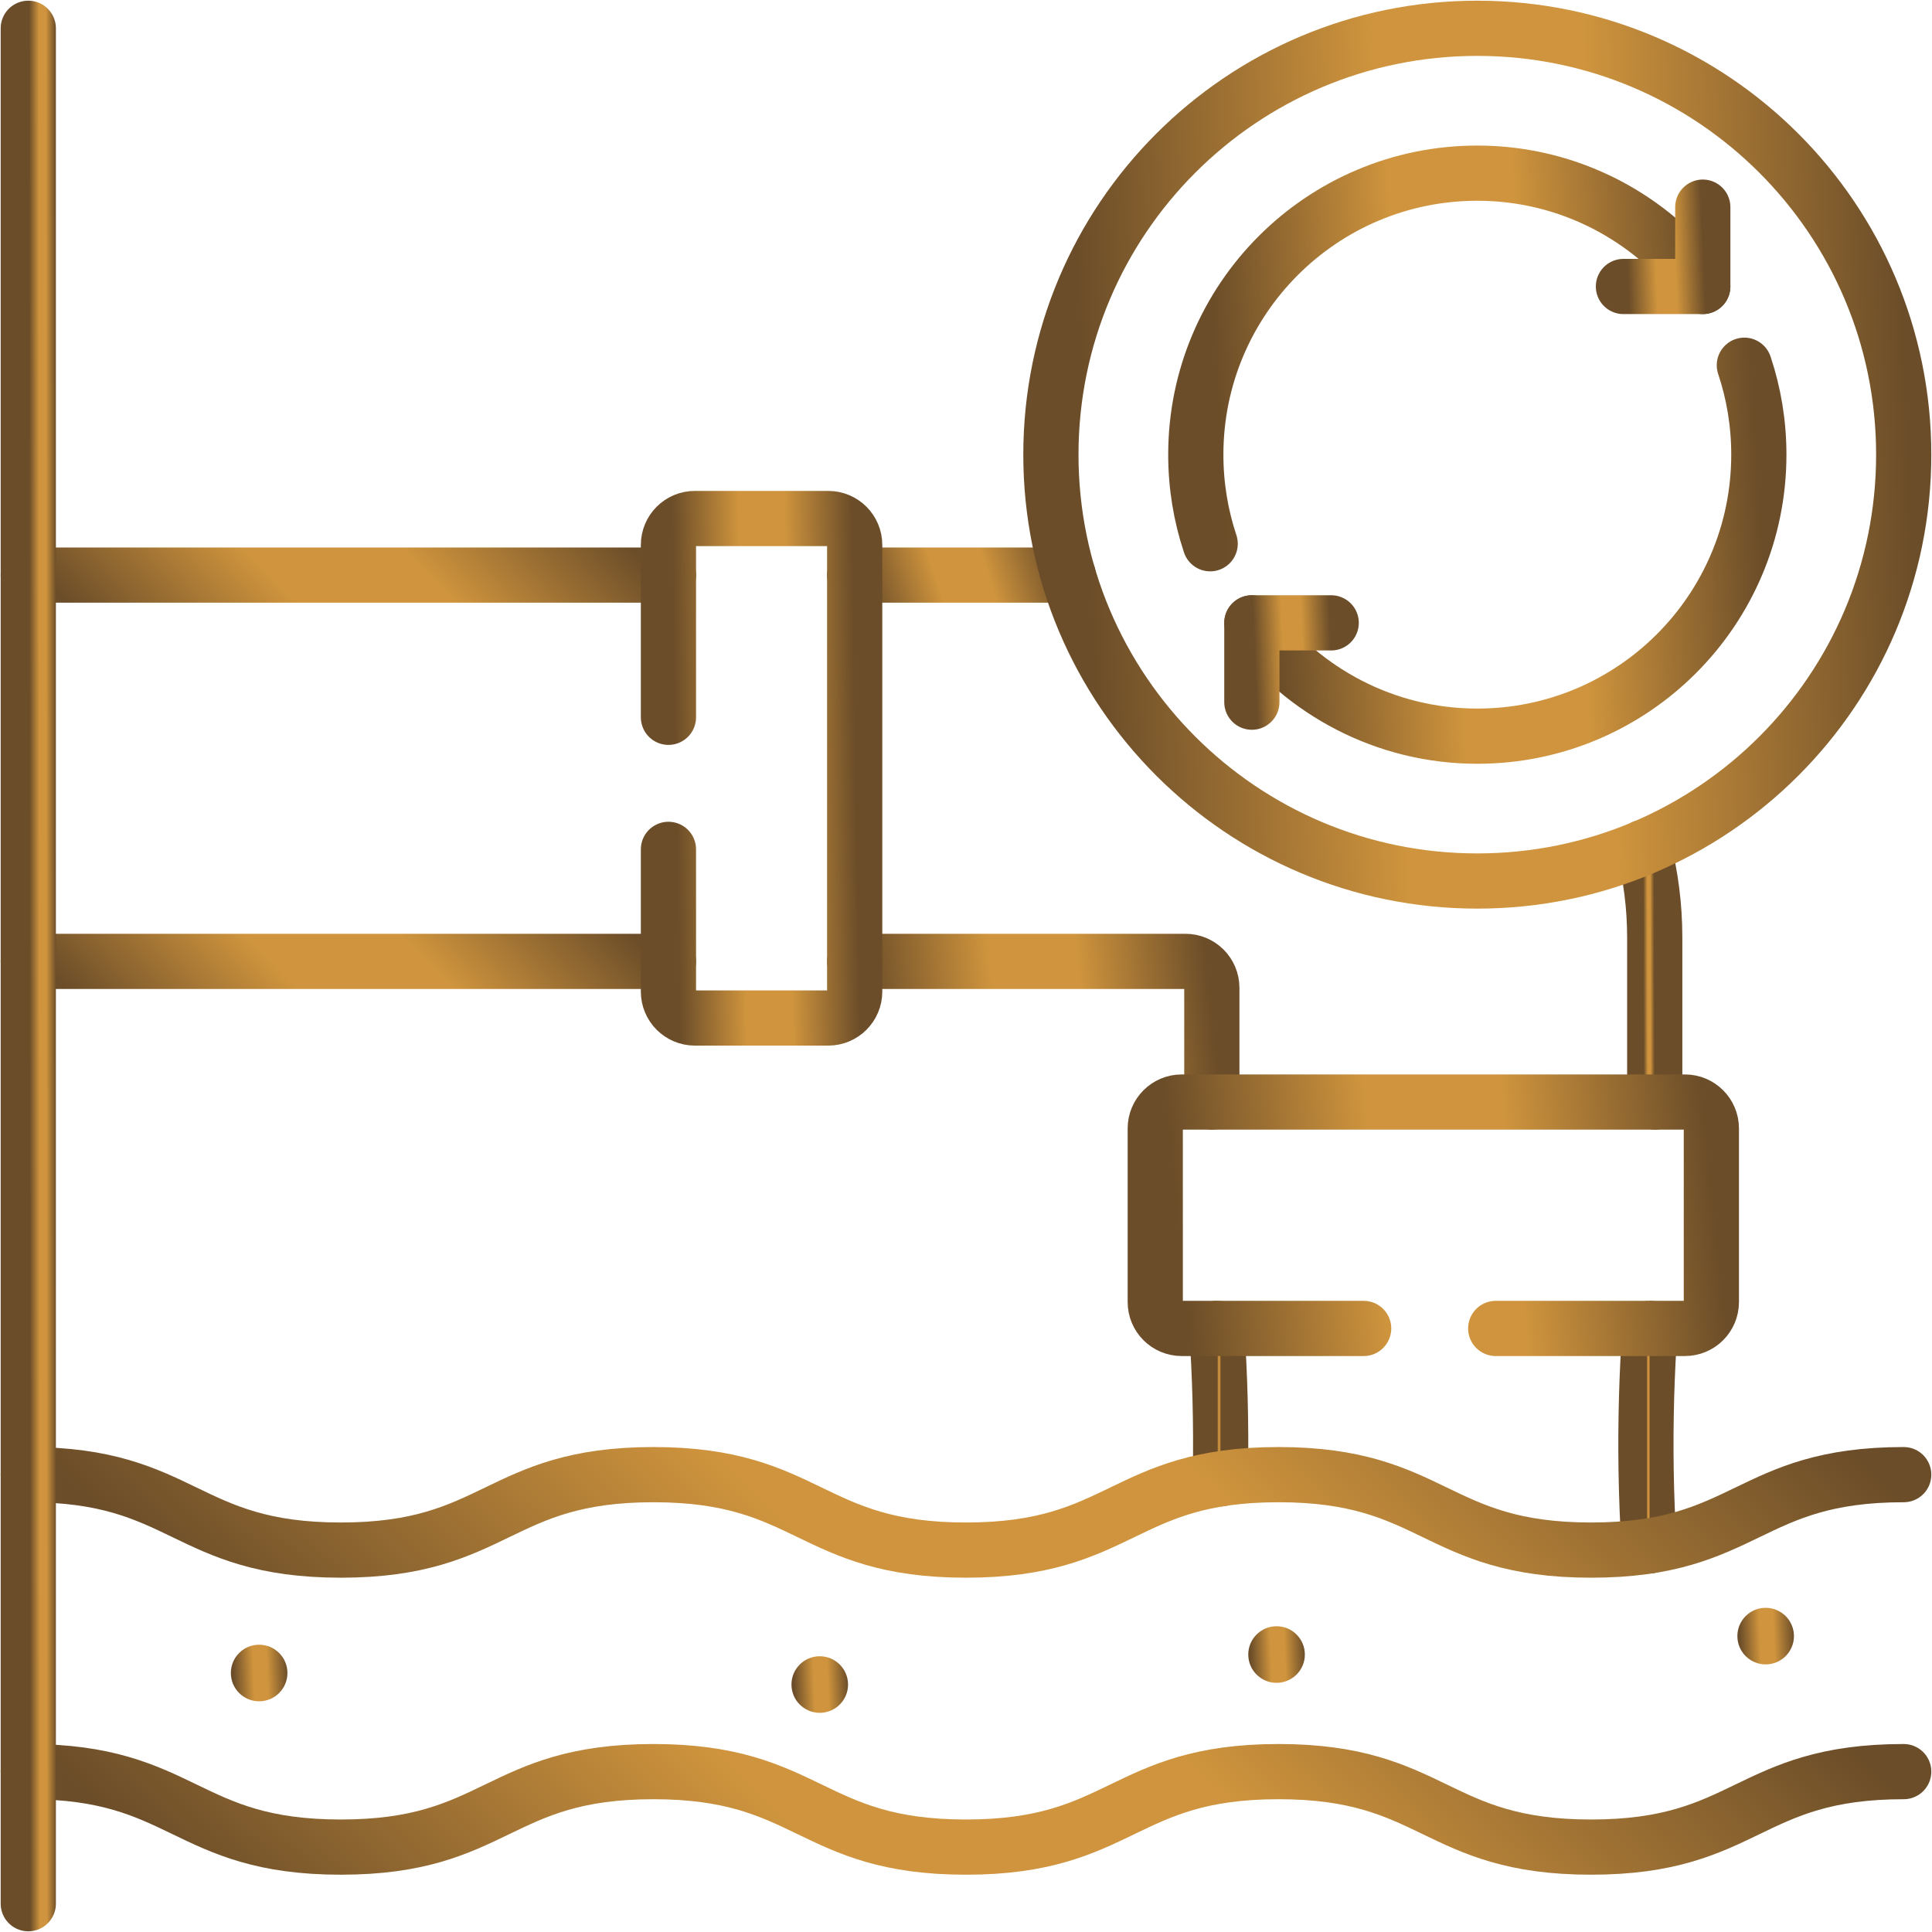
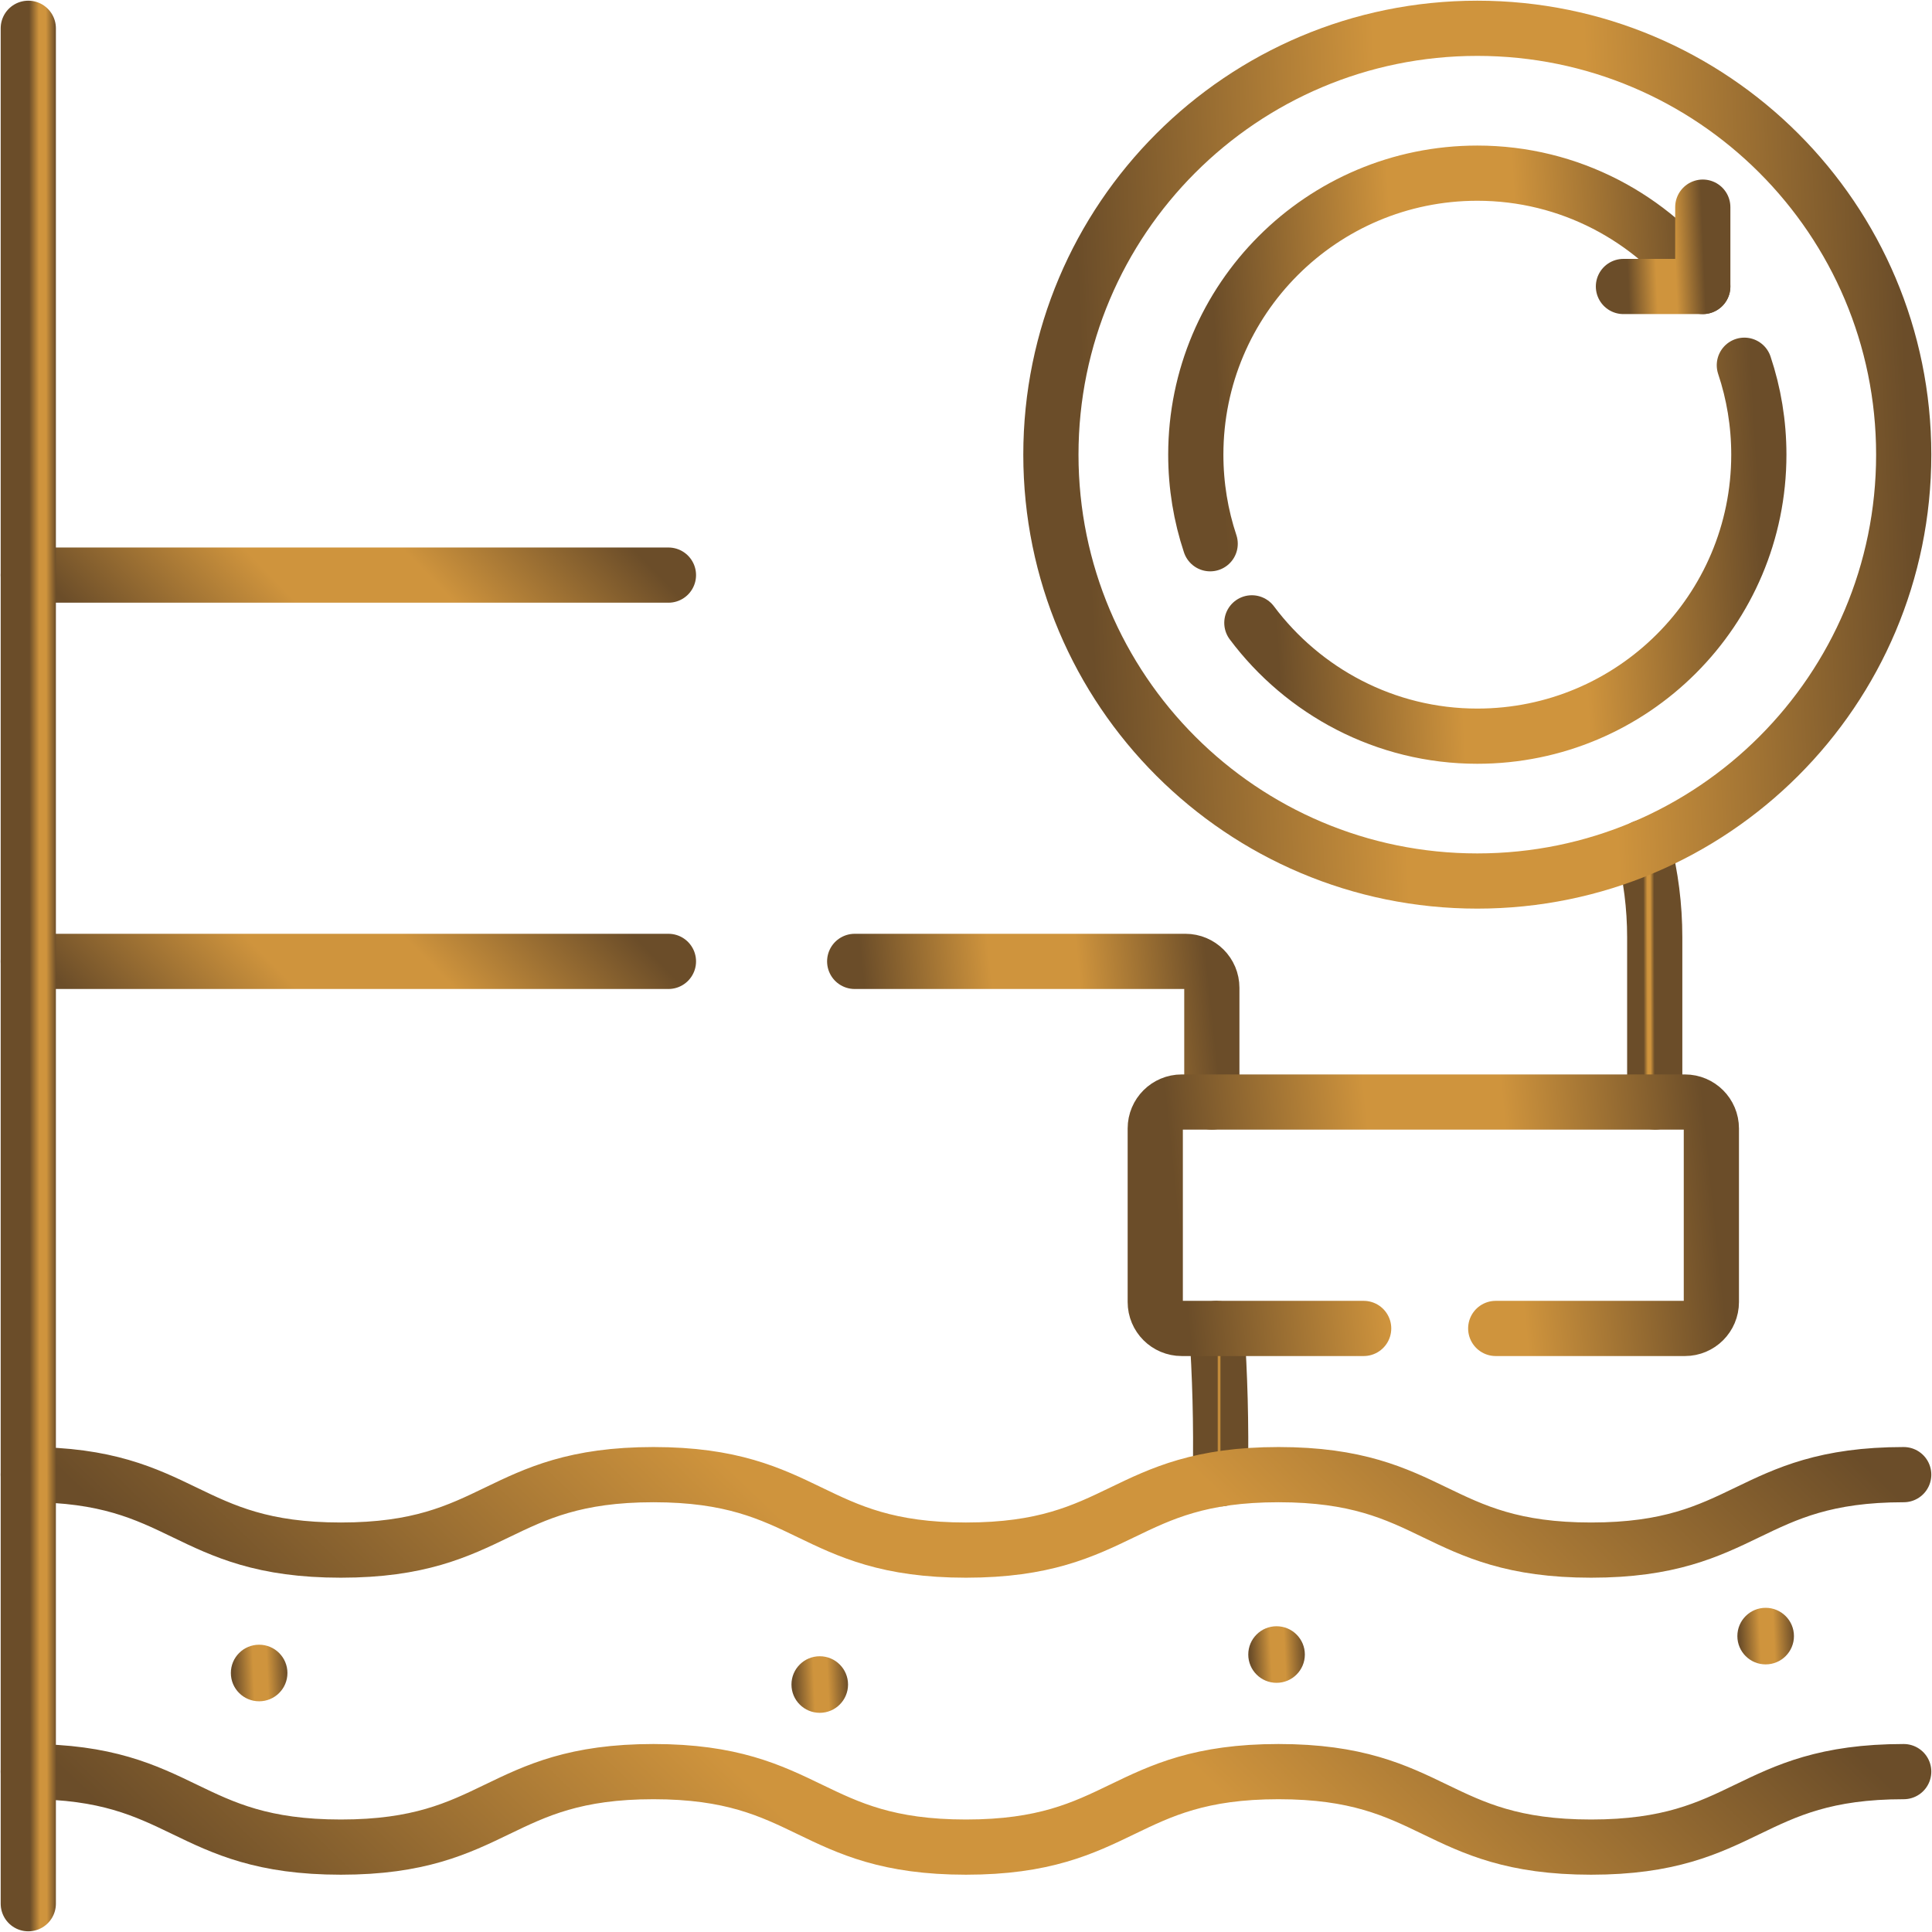
<svg xmlns="http://www.w3.org/2000/svg" width="70" height="70" viewBox="0 0 70 70" fill="none">
  <g clip-path="url(#clip0_399_1870)">
-     <path d="M59.78 48.132C59.668 49.742 59.614 51.462 59.642 53.281C59.657 54.22 59.694 55.132 59.748 56.012" stroke="url(#paint0_linear_399_1870)" stroke-width="2" stroke-miterlimit="10" stroke-linecap="round" stroke-linejoin="round" />
    <path d="M44.084 48.132C44.199 49.797 44.252 51.58 44.217 53.465C44.215 53.504 44.215 53.542 44.214 53.58" stroke="url(#paint1_linear_399_1870)" stroke-width="2" stroke-miterlimit="10" stroke-linecap="round" stroke-linejoin="round" />
    <path d="M30.967 34.833H42.95C43.479 34.833 43.907 35.261 43.907 35.79V39.929" stroke="url(#paint2_linear_399_1870)" stroke-width="2" stroke-miterlimit="10" stroke-linecap="round" stroke-linejoin="round" />
-     <path d="M38.702 20.837H30.967" stroke="url(#paint3_linear_399_1870)" stroke-width="2" stroke-miterlimit="10" stroke-linecap="round" stroke-linejoin="round" />
    <path d="M59.547 30.703C59.812 31.745 59.954 32.837 59.954 33.962V39.929" stroke="url(#paint4_linear_399_1870)" stroke-width="2" stroke-miterlimit="10" stroke-linecap="round" stroke-linejoin="round" />
    <path d="M49.408 48.132H42.815C42.286 48.132 41.857 47.704 41.857 47.175V40.886C41.857 40.358 42.286 39.929 42.815 39.929H61.049C61.577 39.929 62.006 40.358 62.006 40.886V47.175C62.006 47.704 61.577 48.132 61.049 48.132H54.193" stroke="url(#paint5_linear_399_1870)" stroke-width="2" stroke-miterlimit="10" stroke-linecap="round" stroke-linejoin="round" />
    <path d="M1.025 20.837H24.219" stroke="url(#paint6_linear_399_1870)" stroke-width="2" stroke-miterlimit="10" stroke-linecap="round" stroke-linejoin="round" />
    <path d="M24.219 34.833H1.025" stroke="url(#paint7_linear_399_1870)" stroke-width="2" stroke-miterlimit="10" stroke-linecap="round" stroke-linejoin="round" />
-     <path d="M24.219 25.989V19.744C24.219 19.215 24.647 18.787 25.176 18.787H30.01C30.538 18.787 30.967 19.215 30.967 19.744V35.927C30.967 36.456 30.538 36.884 30.01 36.884H25.176C24.647 36.884 24.219 36.456 24.219 35.927V30.774" stroke="url(#paint8_linear_399_1870)" stroke-width="2" stroke-miterlimit="10" stroke-linecap="round" stroke-linejoin="round" />
    <path d="M1.025 53.429C6.688 53.429 6.688 56.163 12.35 56.163C18.012 56.163 18.012 53.429 23.675 53.429C29.337 53.429 29.337 56.163 34.999 56.163C40.662 56.163 40.662 53.429 46.324 53.429C51.987 53.429 51.987 56.163 57.649 56.163C63.312 56.163 63.312 53.429 68.975 53.429" stroke="url(#paint9_linear_399_1870)" stroke-width="2" stroke-miterlimit="10" stroke-linecap="round" stroke-linejoin="round" />
    <path d="M1.025 64.189C6.688 64.189 6.688 66.924 12.35 66.924C18.012 66.924 18.012 64.189 23.675 64.189C29.337 64.189 29.337 66.924 34.999 66.924C40.662 66.924 40.662 64.189 46.324 64.189C51.987 64.189 51.987 66.924 57.649 66.924C63.312 66.924 63.312 64.189 68.975 64.189" stroke="url(#paint10_linear_399_1870)" stroke-width="2" stroke-miterlimit="10" stroke-linecap="round" stroke-linejoin="round" />
    <circle cx="29.701" cy="61.034" r="1.025" fill="url(#paint11_linear_399_1870)" />
    <circle cx="46.252" cy="59.947" r="1.025" fill="url(#paint12_linear_399_1870)" />
    <circle cx="63.973" cy="59.279" r="1.025" fill="url(#paint13_linear_399_1870)" />
    <circle cx="9.389" cy="60.616" r="1.025" fill="url(#paint14_linear_399_1870)" />
    <path d="M1.025 1.025V68.975" stroke="url(#paint15_linear_399_1870)" stroke-width="2" stroke-miterlimit="10" stroke-linecap="round" stroke-linejoin="round" />
    <path d="M53.525 31.921C62.058 31.921 68.975 25.005 68.975 16.473C68.975 7.942 62.058 1.025 53.525 1.025C44.993 1.025 38.076 7.942 38.076 16.473C38.076 25.005 44.993 31.921 53.525 31.921Z" stroke="url(#paint16_linear_399_1870)" stroke-width="2" stroke-miterlimit="10" stroke-linecap="round" stroke-linejoin="round" />
    <path d="M43.847 19.701C43.509 18.686 43.326 17.601 43.326 16.473C43.326 10.841 47.893 6.274 53.526 6.274C56.868 6.274 59.835 7.896 61.695 10.38" stroke="url(#paint17_linear_399_1870)" stroke-width="2" stroke-miterlimit="10" stroke-linecap="round" stroke-linejoin="round" />
    <path d="M63.201 13.233C63.542 14.251 63.726 15.341 63.726 16.473C63.726 22.106 59.16 26.673 53.526 26.673C50.185 26.673 47.218 25.05 45.357 22.567" stroke="url(#paint18_linear_399_1870)" stroke-width="2" stroke-miterlimit="10" stroke-linecap="round" stroke-linejoin="round" />
    <path d="M61.695 7.505V10.38H58.82" stroke="url(#paint19_linear_399_1870)" stroke-width="2" stroke-miterlimit="10" stroke-linecap="round" stroke-linejoin="round" />
-     <path d="M45.357 25.441V22.567H48.232" stroke="url(#paint20_linear_399_1870)" stroke-width="2" stroke-miterlimit="10" stroke-linecap="round" stroke-linejoin="round" />
  </g>
  <defs>
    <linearGradient id="paint0_linear_399_1870" x1="59.604" y1="66.81" x2="59.869" y2="66.81" gradientUnits="userSpaceOnUse">
      <stop offset="0.182" stop-color="#6B4D29" />
      <stop offset="0.379" stop-color="#CF943D" />
      <stop offset="0.514" stop-color="#CF943D" />
      <stop offset="0.712" stop-color="#6B4D29" />
    </linearGradient>
    <linearGradient id="paint1_linear_399_1870" x1="44.053" y1="61.045" x2="44.315" y2="61.045" gradientUnits="userSpaceOnUse">
      <stop offset="0.182" stop-color="#6B4D29" />
      <stop offset="0.379" stop-color="#CF943D" />
      <stop offset="0.514" stop-color="#CF943D" />
      <stop offset="0.712" stop-color="#6B4D29" />
    </linearGradient>
    <linearGradient id="paint2_linear_399_1870" x1="28.2" y1="46.91" x2="51.532" y2="44.431" gradientUnits="userSpaceOnUse">
      <stop offset="0.182" stop-color="#6B4D29" />
      <stop offset="0.379" stop-color="#CF943D" />
      <stop offset="0.514" stop-color="#CF943D" />
      <stop offset="0.712" stop-color="#6B4D29" />
    </linearGradient>
    <linearGradient id="paint3_linear_399_1870" x1="29.313" y1="23.207" x2="42.081" y2="19.076" gradientUnits="userSpaceOnUse">
      <stop offset="0.182" stop-color="#6B4D29" />
      <stop offset="0.379" stop-color="#CF943D" />
      <stop offset="0.514" stop-color="#CF943D" />
      <stop offset="0.712" stop-color="#6B4D29" />
    </linearGradient>
    <linearGradient id="paint4_linear_399_1870" x1="59.46" y1="52.57" x2="60.203" y2="52.568" gradientUnits="userSpaceOnUse">
      <stop offset="0.182" stop-color="#6B4D29" />
      <stop offset="0.379" stop-color="#CF943D" />
      <stop offset="0.514" stop-color="#CF943D" />
      <stop offset="0.712" stop-color="#6B4D29" />
    </linearGradient>
    <linearGradient id="paint5_linear_399_1870" x1="37.549" y1="59.372" x2="73.904" y2="55.636" gradientUnits="userSpaceOnUse">
      <stop offset="0.182" stop-color="#6B4D29" />
      <stop offset="0.379" stop-color="#CF943D" />
      <stop offset="0.514" stop-color="#CF943D" />
      <stop offset="0.712" stop-color="#6B4D29" />
    </linearGradient>
    <linearGradient id="paint6_linear_399_1870" x1="-3.934" y1="23.207" x2="17.849" y2="2.071" gradientUnits="userSpaceOnUse">
      <stop offset="0.182" stop-color="#6B4D29" />
      <stop offset="0.379" stop-color="#CF943D" />
      <stop offset="0.514" stop-color="#CF943D" />
      <stop offset="0.712" stop-color="#6B4D29" />
    </linearGradient>
    <linearGradient id="paint7_linear_399_1870" x1="-3.934" y1="37.203" x2="17.849" y2="16.067" gradientUnits="userSpaceOnUse">
      <stop offset="0.182" stop-color="#6B4D29" />
      <stop offset="0.379" stop-color="#CF943D" />
      <stop offset="0.514" stop-color="#CF943D" />
      <stop offset="0.712" stop-color="#6B4D29" />
    </linearGradient>
    <linearGradient id="paint8_linear_399_1870" x1="22.776" y1="61.681" x2="35.077" y2="61.489" gradientUnits="userSpaceOnUse">
      <stop offset="0.182" stop-color="#6B4D29" />
      <stop offset="0.379" stop-color="#CF943D" />
      <stop offset="0.514" stop-color="#CF943D" />
      <stop offset="0.712" stop-color="#6B4D29" />
    </linearGradient>
    <linearGradient id="paint9_linear_399_1870" x1="-13.504" y1="59.91" x2="46.041" y2="-1.994" gradientUnits="userSpaceOnUse">
      <stop offset="0.182" stop-color="#6B4D29" />
      <stop offset="0.379" stop-color="#CF943D" />
      <stop offset="0.514" stop-color="#CF943D" />
      <stop offset="0.712" stop-color="#6B4D29" />
    </linearGradient>
    <linearGradient id="paint10_linear_399_1870" x1="-13.504" y1="70.67" x2="46.041" y2="8.767" gradientUnits="userSpaceOnUse">
      <stop offset="0.182" stop-color="#6B4D29" />
      <stop offset="0.379" stop-color="#CF943D" />
      <stop offset="0.514" stop-color="#CF943D" />
      <stop offset="0.712" stop-color="#6B4D29" />
    </linearGradient>
    <linearGradient id="paint11_linear_399_1870" x1="28.237" y1="64.869" x2="31.97" y2="64.713" gradientUnits="userSpaceOnUse">
      <stop offset="0.182" stop-color="#6B4D29" />
      <stop offset="0.379" stop-color="#CF943D" />
      <stop offset="0.514" stop-color="#CF943D" />
      <stop offset="0.712" stop-color="#6B4D29" />
    </linearGradient>
    <linearGradient id="paint12_linear_399_1870" x1="44.788" y1="63.783" x2="48.521" y2="63.627" gradientUnits="userSpaceOnUse">
      <stop offset="0.182" stop-color="#6B4D29" />
      <stop offset="0.379" stop-color="#CF943D" />
      <stop offset="0.514" stop-color="#CF943D" />
      <stop offset="0.712" stop-color="#6B4D29" />
    </linearGradient>
    <linearGradient id="paint13_linear_399_1870" x1="62.509" y1="63.114" x2="66.242" y2="62.958" gradientUnits="userSpaceOnUse">
      <stop offset="0.182" stop-color="#6B4D29" />
      <stop offset="0.379" stop-color="#CF943D" />
      <stop offset="0.514" stop-color="#CF943D" />
      <stop offset="0.712" stop-color="#6B4D29" />
    </linearGradient>
    <linearGradient id="paint14_linear_399_1870" x1="7.925" y1="64.451" x2="11.658" y2="64.295" gradientUnits="userSpaceOnUse">
      <stop offset="0.182" stop-color="#6B4D29" />
      <stop offset="0.379" stop-color="#CF943D" />
      <stop offset="0.514" stop-color="#CF943D" />
      <stop offset="0.712" stop-color="#6B4D29" />
    </linearGradient>
    <linearGradient id="paint15_linear_399_1870" x1="0.812" y1="162.078" x2="2.635" y2="162.077" gradientUnits="userSpaceOnUse">
      <stop offset="0.182" stop-color="#6B4D29" />
      <stop offset="0.379" stop-color="#CF943D" />
      <stop offset="0.514" stop-color="#CF943D" />
      <stop offset="0.712" stop-color="#6B4D29" />
    </linearGradient>
    <linearGradient id="paint16_linear_399_1870" x1="31.47" y1="74.255" x2="87.712" y2="71.902" gradientUnits="userSpaceOnUse">
      <stop offset="0.182" stop-color="#6B4D29" />
      <stop offset="0.379" stop-color="#CF943D" />
      <stop offset="0.514" stop-color="#CF943D" />
      <stop offset="0.712" stop-color="#6B4D29" />
    </linearGradient>
    <linearGradient id="paint17_linear_399_1870" x1="39.398" y1="38.097" x2="72.783" y2="36.186" gradientUnits="userSpaceOnUse">
      <stop offset="0.182" stop-color="#6B4D29" />
      <stop offset="0.379" stop-color="#CF943D" />
      <stop offset="0.514" stop-color="#CF943D" />
      <stop offset="0.712" stop-color="#6B4D29" />
    </linearGradient>
    <linearGradient id="paint18_linear_399_1870" x1="41.43" y1="45.087" x2="74.815" y2="43.178" gradientUnits="userSpaceOnUse">
      <stop offset="0.182" stop-color="#6B4D29" />
      <stop offset="0.379" stop-color="#CF943D" />
      <stop offset="0.514" stop-color="#CF943D" />
      <stop offset="0.712" stop-color="#6B4D29" />
    </linearGradient>
    <linearGradient id="paint19_linear_399_1870" x1="58.206" y1="14.318" x2="63.438" y2="14.099" gradientUnits="userSpaceOnUse">
      <stop offset="0.182" stop-color="#6B4D29" />
      <stop offset="0.379" stop-color="#CF943D" />
      <stop offset="0.514" stop-color="#CF943D" />
      <stop offset="0.712" stop-color="#6B4D29" />
    </linearGradient>
    <linearGradient id="paint20_linear_399_1870" x1="44.743" y1="29.379" x2="49.975" y2="29.16" gradientUnits="userSpaceOnUse">
      <stop offset="0.182" stop-color="#6B4D29" />
      <stop offset="0.379" stop-color="#CF943D" />
      <stop offset="0.514" stop-color="#CF943D" />
      <stop offset="0.712" stop-color="#6B4D29" />
    </linearGradient>
    <clipPath id="clip0_399_1870">
      <rect width="70" height="70" fill="white" />
    </clipPath>
  </defs>
</svg>